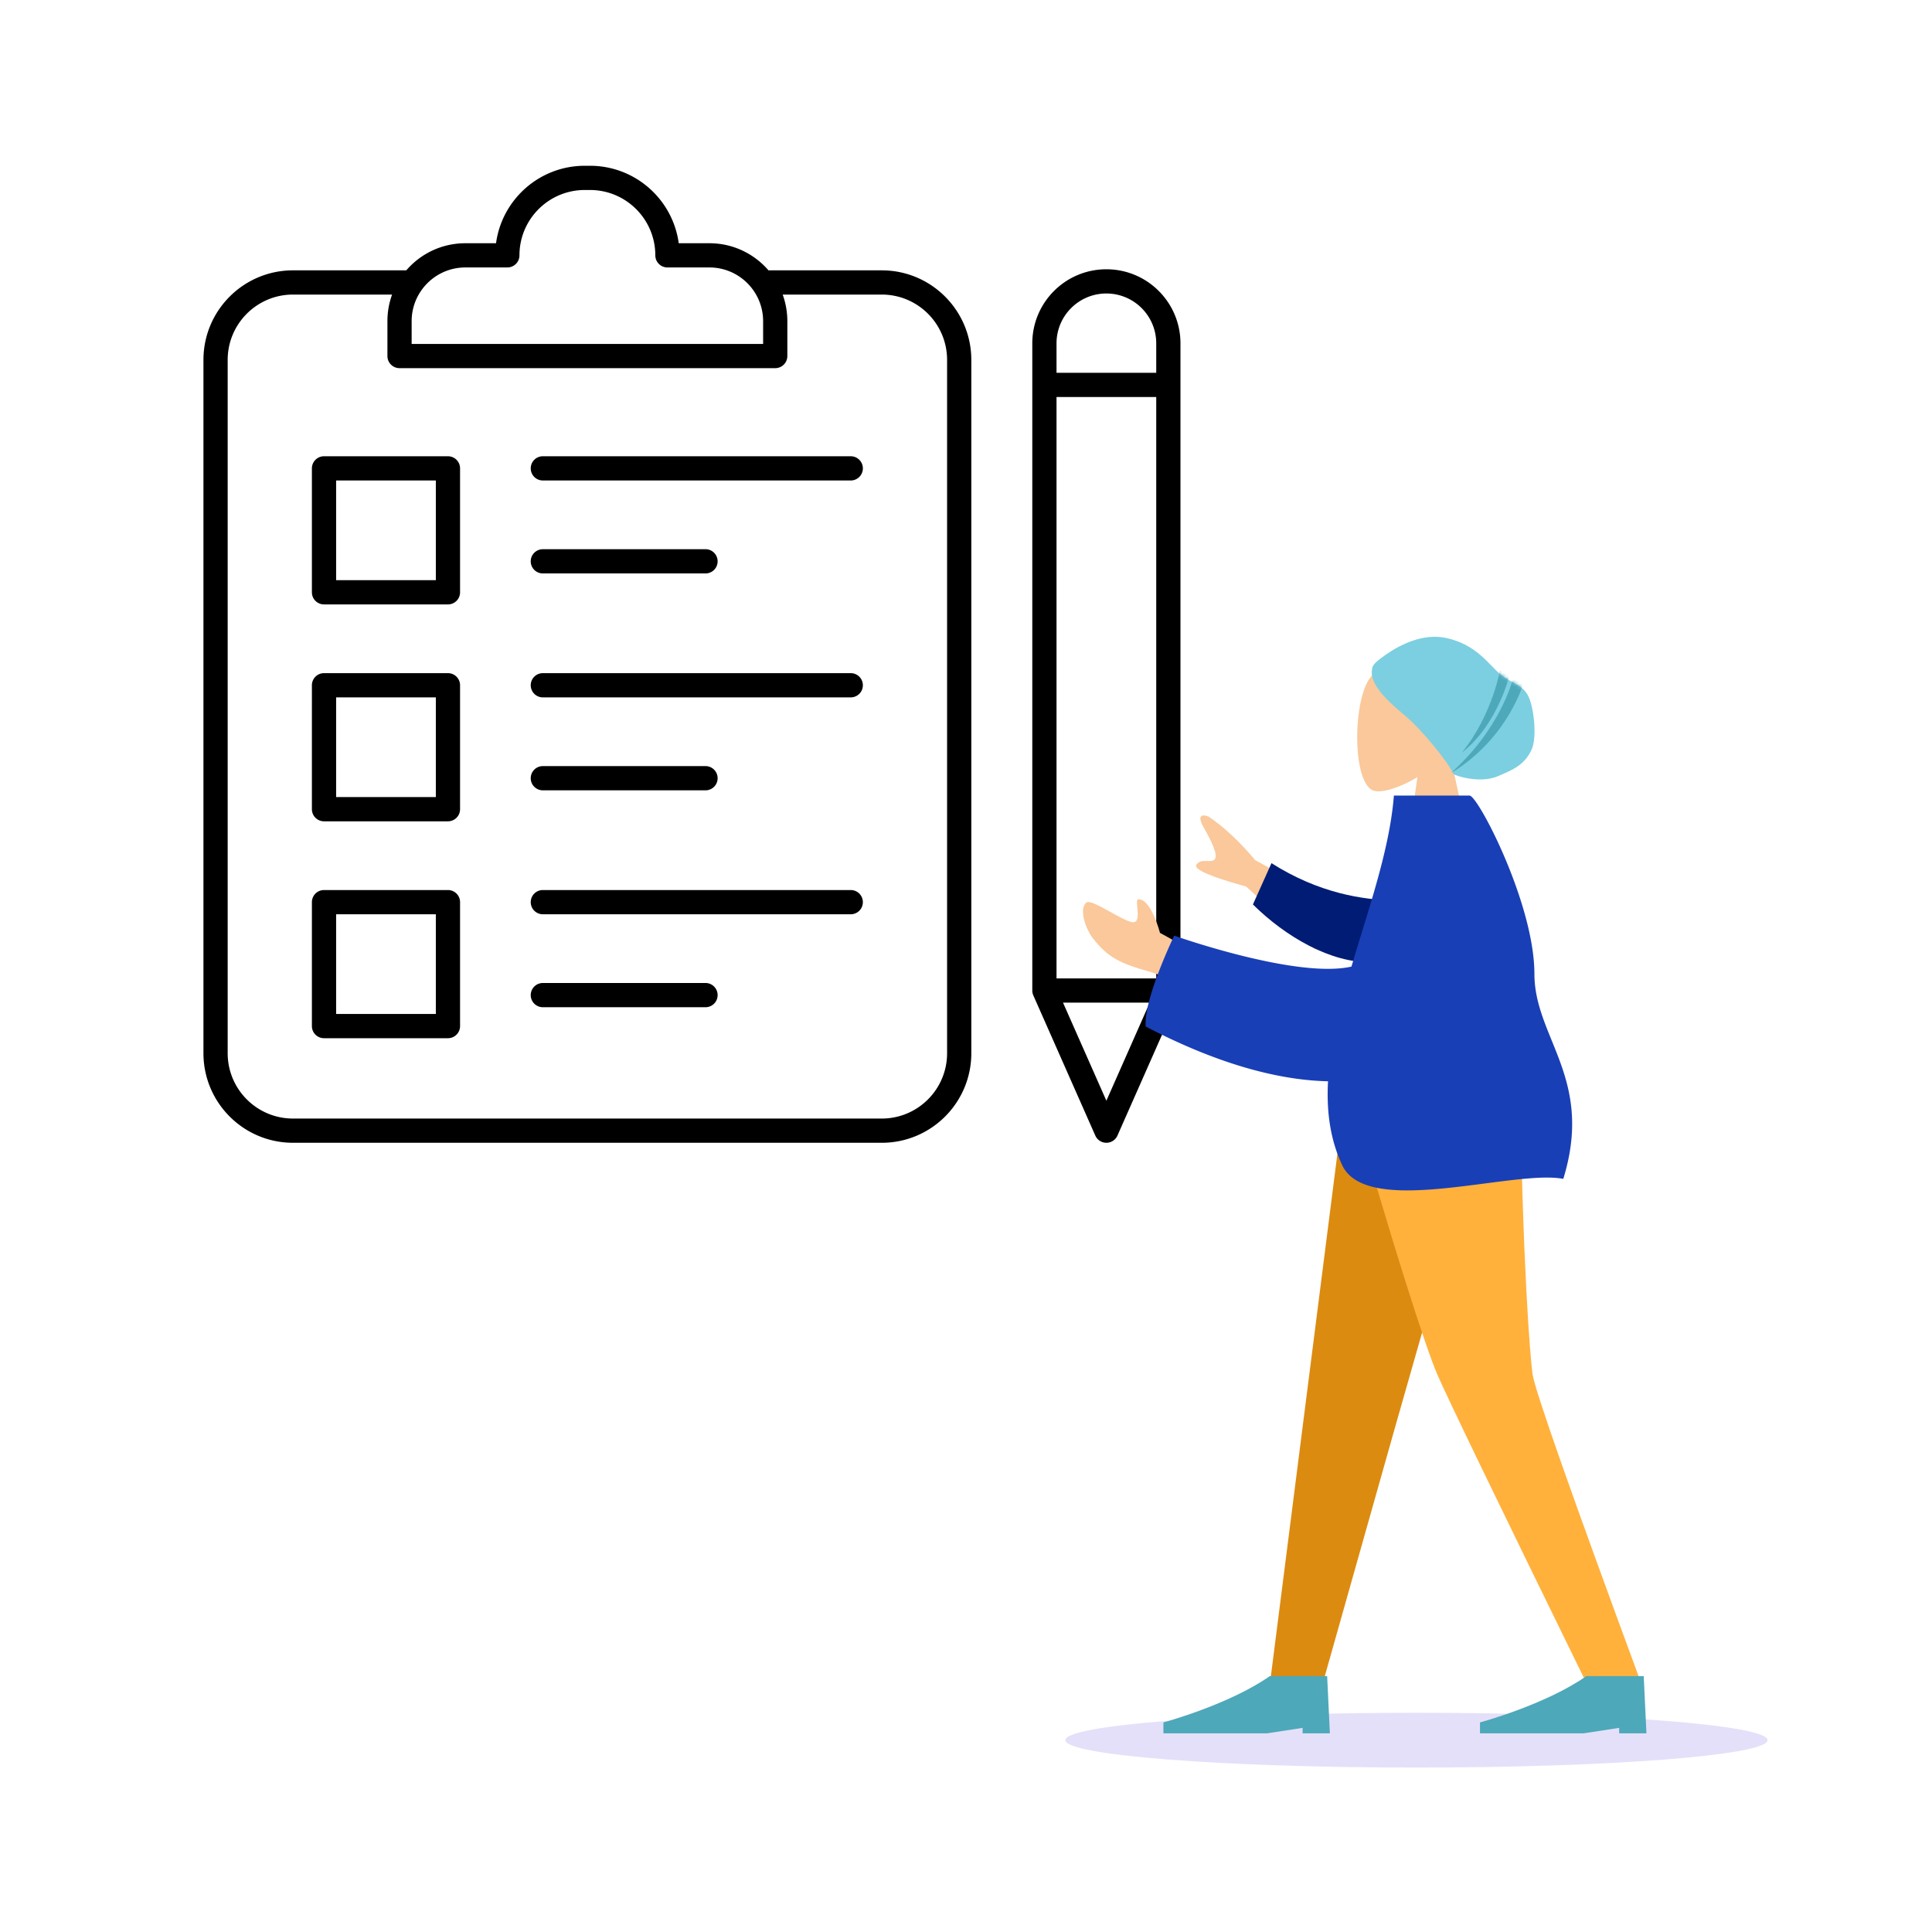
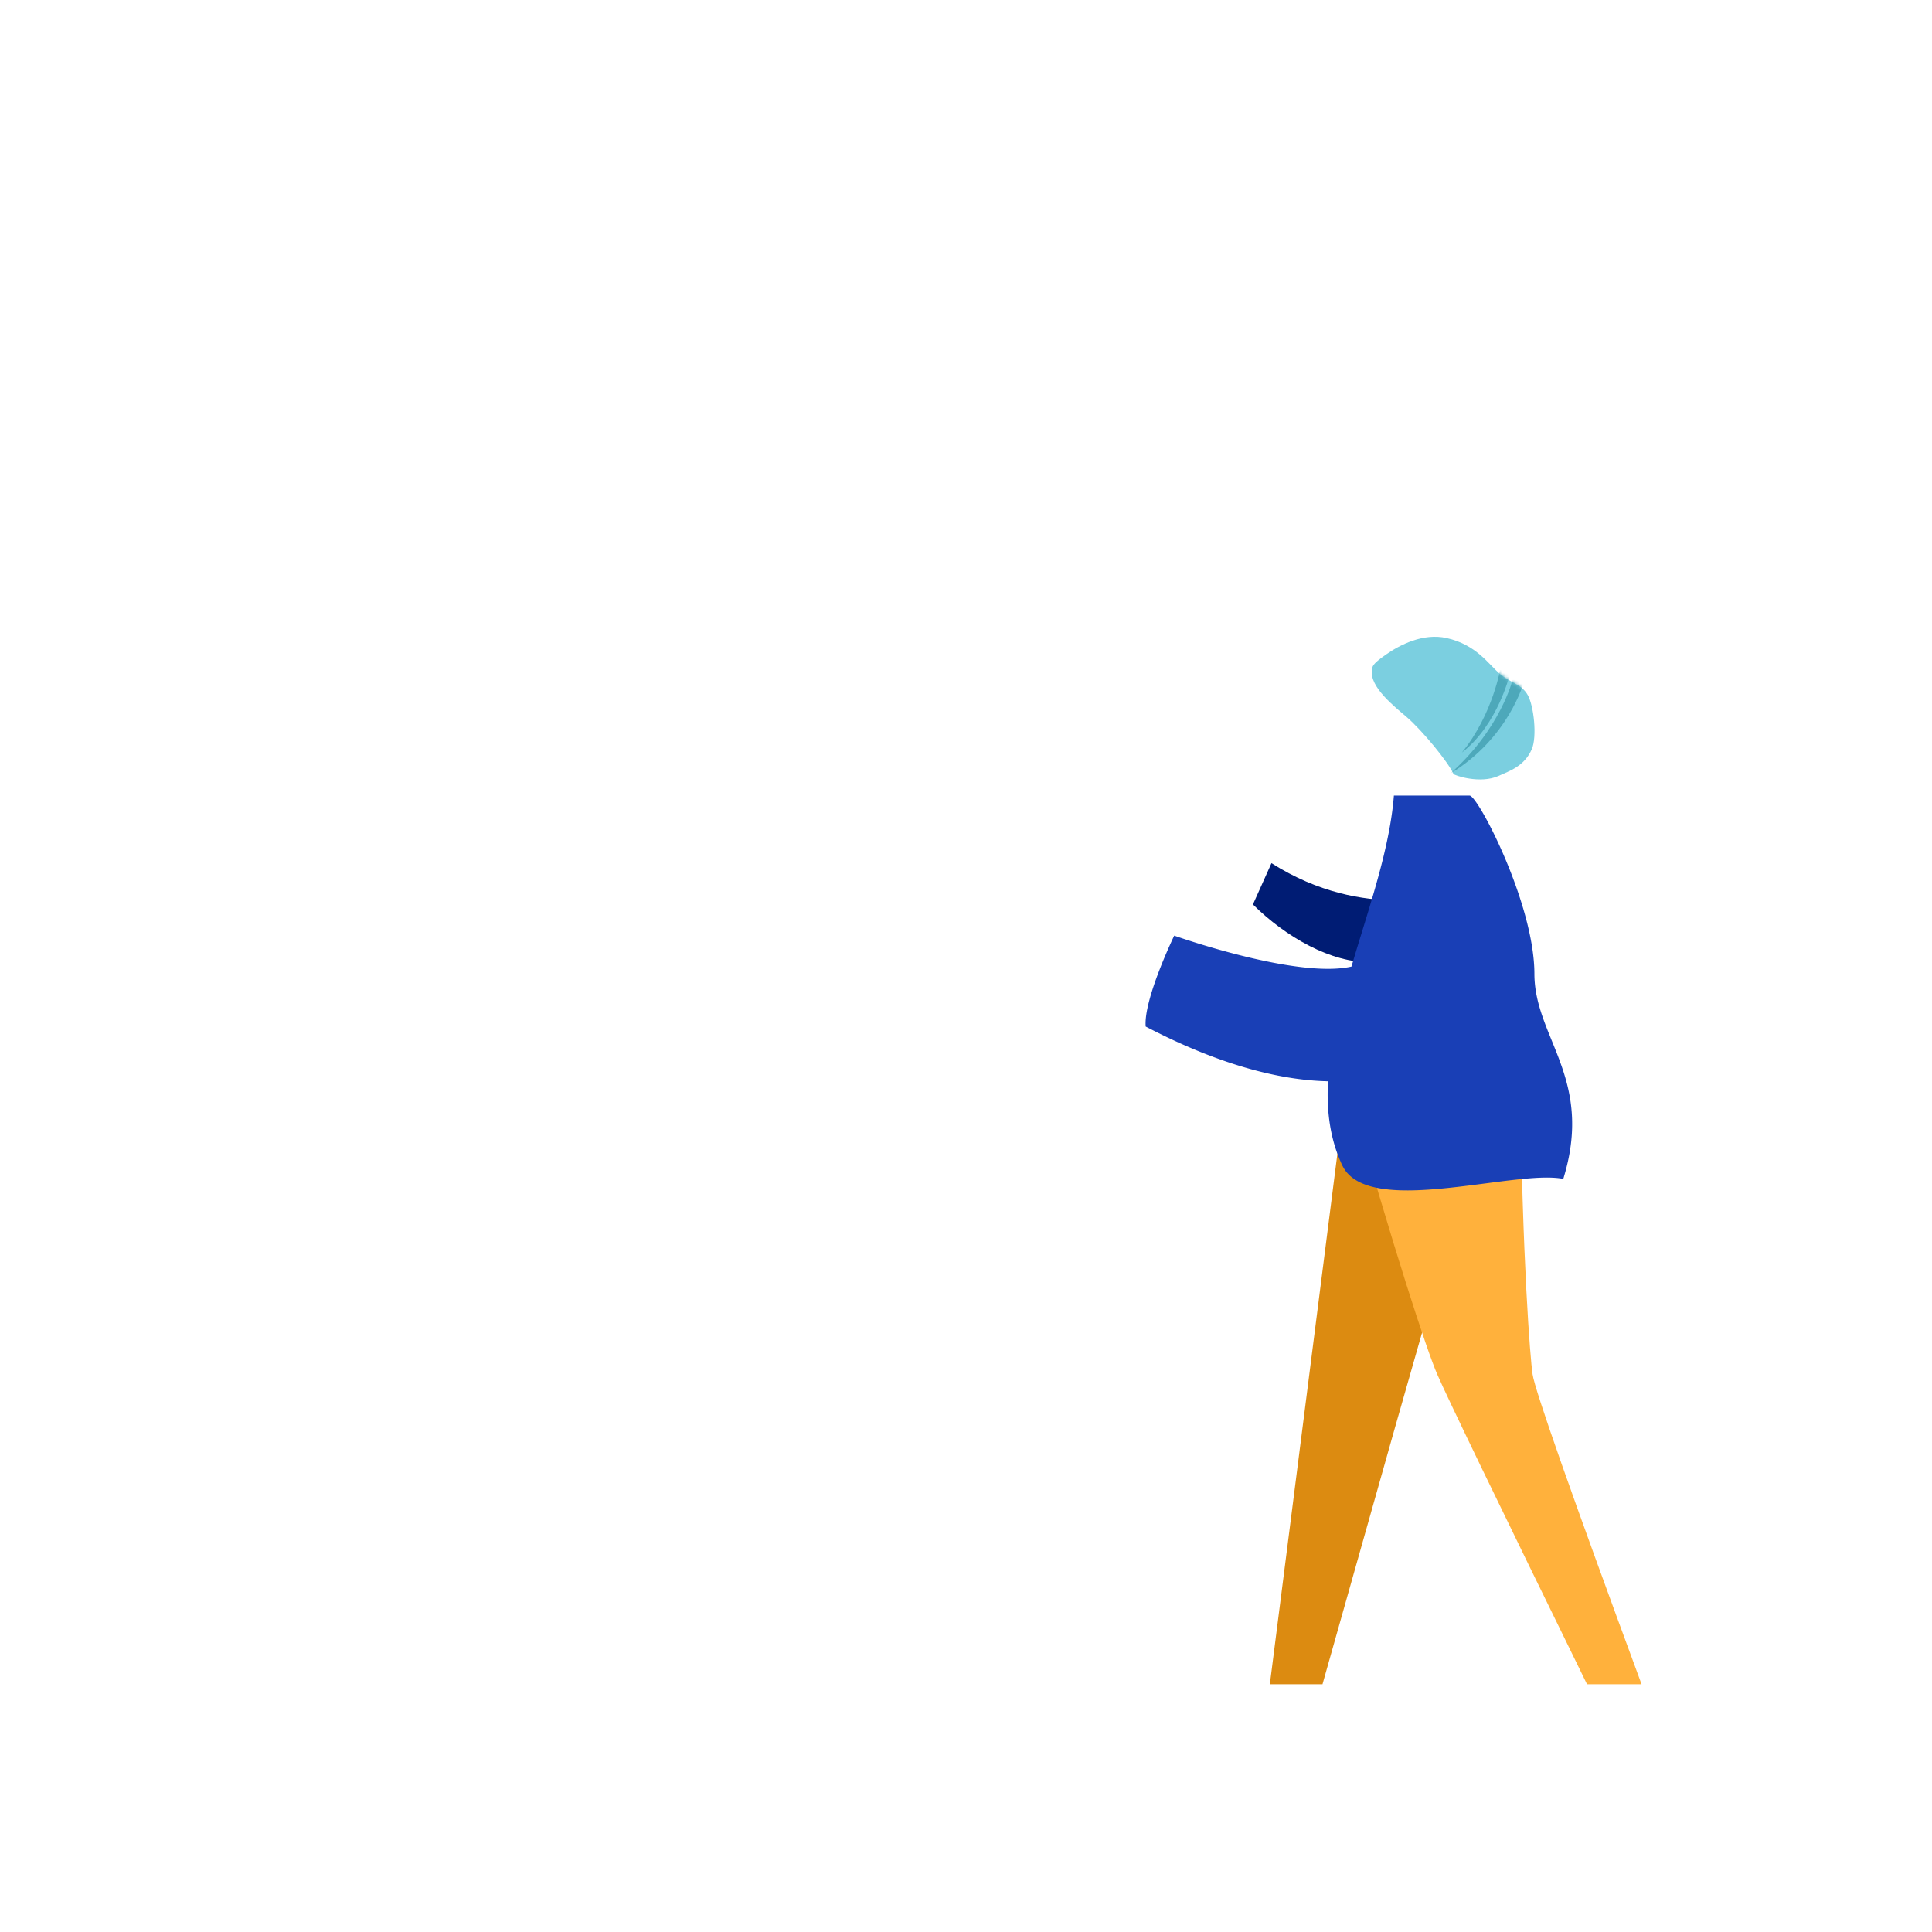
<svg xmlns="http://www.w3.org/2000/svg" width="564" height="564" fill="none">
-   <path fill="#5232DB" d="M413.5 516c56.609 0 102.5-3.582 102.5-8s-45.891-8-102.5-8-102.5 3.582-102.5 8 45.891 8 102.5 8" opacity=".15" />
-   <path fill="#000" fill-rule="evenodd" d="M170.718 55.464c-10.536 0-19.077 8.541-19.077 19.078a3.536 3.536 0 0 1-3.536 3.535h-12.249c-5.158 0-9.734 2.49-12.593 6.333q-.086.129-.182.25a15.6 15.6 0 0 0-2.911 9.103v6.64h102.603v-6.64c0-8.663-7.023-15.686-15.685-15.686h-12.249a3.536 3.536 0 0 1-3.536-3.535c0-10.537-8.541-19.078-19.078-19.078zM118.605 78.92c4.173-4.846 10.354-7.914 17.251-7.914h8.95c1.726-12.77 12.669-22.613 25.912-22.613h1.507c13.243 0 24.186 9.843 25.912 22.613h8.951c6.901 0 13.086 3.072 17.259 7.924q.132-.01.266-.01h32.789c14.442 0 26.149 11.707 26.149 26.149v202.389c0 14.442-11.707 26.149-26.149 26.149H85.542c-14.442 0-26.15-11.707-26.15-26.149V105.069c0-14.442 11.708-26.149 26.15-26.149zm109.878 7.072h28.919c10.537 0 19.078 8.54 19.078 19.077v202.389c0 10.536-8.541 19.077-19.078 19.077H85.542c-10.537 0-19.078-8.541-19.078-19.077V105.069c0-10.536 8.541-19.077 19.078-19.077h28.918a22.7 22.7 0 0 0-1.361 7.77v10.177a3.536 3.536 0 0 0 3.536 3.535h109.674a3.536 3.536 0 0 0 3.536-3.535V93.763c0-2.73-.481-5.346-1.362-7.771m94.498-.314c-8.039 0-14.555 6.517-14.555 14.555v8.589h29.109v-8.589c0-8.038-6.516-14.555-14.554-14.555m14.554 30.215h-29.109v169.724h29.109zm-1.893 176.796h-25.323l12.662 28.638zm-34.288-192.456c0-11.943 9.683-21.626 21.627-21.626s21.626 9.683 21.626 21.626v188.92c0 .492-.103.979-.302 1.43l-18.091 40.918a3.536 3.536 0 0 1-6.467 0l-18.091-40.918a3.5 3.5 0 0 1-.302-1.43zM91.051 136.728a3.536 3.536 0 0 1 3.536-3.536h36.181a3.536 3.536 0 0 1 3.536 3.536v36.181a3.536 3.536 0 0 1-3.536 3.536H94.587a3.536 3.536 0 0 1-3.536-3.536zm7.072 3.536v29.109h29.109v-29.109zm56.811-3.536a3.536 3.536 0 0 1 3.535-3.536h89.888a3.536 3.536 0 1 1 0 7.072h-89.888a3.536 3.536 0 0 1-3.535-3.536m0 27.136a3.536 3.536 0 0 1 3.535-3.536h47.488a3.536 3.536 0 1 1 0 7.072h-47.488a3.536 3.536 0 0 1-3.535-3.536m0 36.181a3.536 3.536 0 0 1 3.535-3.536h89.888a3.536 3.536 0 1 1 0 7.072h-89.888a3.536 3.536 0 0 1-3.535-3.536m-63.883 0a3.536 3.536 0 0 1 3.536-3.536h36.181a3.536 3.536 0 0 1 3.536 3.536v36.181a3.536 3.536 0 0 1-3.536 3.536H94.587a3.536 3.536 0 0 1-3.536-3.536zm7.072 3.536v29.109h29.109v-29.109zm56.811 23.6a3.536 3.536 0 0 1 3.535-3.536h47.488a3.536 3.536 0 1 1 0 7.072h-47.488a3.536 3.536 0 0 1-3.535-3.536m-63.883 36.181a3.536 3.536 0 0 1 3.536-3.536h36.181a3.536 3.536 0 0 1 3.536 3.536v36.181a3.536 3.536 0 0 1-3.536 3.536H94.587a3.536 3.536 0 0 1-3.536-3.536zm7.072 3.536v29.11h29.109v-29.11zm56.811-3.536a3.536 3.536 0 0 1 3.535-3.536h89.888a3.536 3.536 0 1 1 0 7.072h-89.888a3.536 3.536 0 0 1-3.535-3.536m0 27.136a3.536 3.536 0 0 1 3.535-3.536h47.488a3.536 3.536 0 1 1 0 7.072h-47.488a3.536 3.536 0 0 1-3.535-3.536" clip-rule="evenodd" />
-   <path fill="#FAC89A" fill-rule="evenodd" d="M413.772 226.878c-5.158 3.106-10.227 4.607-12.607 3.995-5.966-1.537-6.515-23.339-1.898-31.935 4.616-8.595 28.349-12.341 29.545 4.689.416 5.91-2.069 11.185-5.74 15.489l6.582 30.645h-19.12z" clip-rule="evenodd" />
  <path fill="#7BCFE0" fill-rule="evenodd" d="M400.515 195.605c.168-1.038-.164-1.548 4.016-4.474 4.181-2.926 10.931-6.377 17.729-4.875 8.822 1.949 12.326 7.762 15.728 10.588 3.067 2.548 6.144 2.845 7.968 6.006s2.794 12.256 1.208 15.872c-2.187 4.988-6.501 6.331-9.65 7.768-5.4 2.465-13.034-.138-13.219-.569-1.43-3.336-9.13-12.744-13.761-16.697-3.405-2.907-10.805-8.744-10.019-13.619" clip-rule="evenodd" />
  <mask id="a" width="48" height="43" x="400" y="185" maskUnits="userSpaceOnUse" style="mask-type:luminance">
    <path fill="#fff" fill-rule="evenodd" d="M400.515 195.605c.168-1.038-.164-1.548 4.016-4.474 4.181-2.926 10.931-6.377 17.729-4.875 8.822 1.949 12.326 7.762 15.728 10.588 3.067 2.548 6.144 2.845 7.968 6.006s2.794 12.256 1.208 15.872c-2.187 4.988-6.501 6.331-9.65 7.768-5.4 2.465-13.034-.138-13.219-.569-1.43-3.336-9.13-12.744-13.761-16.697-3.405-2.907-10.805-8.744-10.019-13.619" clip-rule="evenodd" />
  </mask>
  <g mask="url(#a)">
    <path fill="#4DA8BA" fill-rule="evenodd" d="M426.76 219.699c9.142-11.263 11.294-24.846 11.294-24.846l2.754 1.74s-3.387 14.843-14.048 23.106m-3.479 6.189c14.796-12.986 18.325-27.58 18.325-27.58l3.185.938s-4.39 16.319-21.51 26.642" clip-rule="evenodd" />
  </g>
  <path fill="#DC8B11" fill-rule="evenodd" d="m436.027 315.811-28.883 101.243-21.073 74.623h-15.37l22.393-175.866z" clip-rule="evenodd" />
  <path fill="#FFB13C" fill-rule="evenodd" d="M443.751 315.811c.668 52.182 2.946 80.643 3.647 85.384q1.053 7.112 31.819 90.482h-15.923q-39.167-79.98-43.729-90.482c-3.04-7.001-12.424-35.463-26.558-85.384z" clip-rule="evenodd" />
-   <path fill="#4DA8BA" fill-rule="evenodd" d="m480.641 506.001-.797-16.711h-16.73c-11.899 8.356-31.07 13.528-31.07 13.528v3.183h30.273l10.357-1.591v1.591zm-92.414 0-.797-16.711H370.7c-11.899 8.356-31.07 13.528-31.07 13.528v3.183h30.273l10.357-1.591v1.591z" clip-rule="evenodd" />
-   <path fill="#FAC89A" fill-rule="evenodd" d="m366.44 251.107 27.652 15.128-10.212 10.948-20.092-18.377q-15.878-4.37-14.522-6.395c.762-1.137 1.991-1.098 3.123-1.061.882.028 1.705.054 2.202-.479 1.136-1.218-1.031-5.477-3.262-9.432s.155-3.609 1.519-3.041q6.694 4.527 13.592 12.709m-27.803 21.227 12.146 6.665-.691 12.175s-7.867-5.671-14.635-7.556c-8.63-2.404-12.121-4.239-16.338-9.606-2.256-2.872-4.171-8.645-2.024-10.525.824-.721 3.894.983 7.026 2.721 2.386 1.325 4.81 2.67 6.303 2.977 2.009.413 1.774-2.189 1.586-4.268-.135-1.492-.246-2.715.515-2.361 3.556.061 6.112 9.778 6.112 9.778" clip-rule="evenodd" />
  <path fill="#001C74" fill-rule="evenodd" d="M407.557 262.865c-9.686-.103-22.601-2.146-36.382-10.884l-5.413 12.056c9.506 9.423 22.872 17.166 34.56 16.838 9.21-.259 13.917-11.386 7.235-18.01" clip-rule="evenodd" />
  <path fill="#193FB6" fill-rule="evenodd" d="M433.68 345.461c9.208-1.2 17.669-2.301 22.683-1.315 5.625-18.25.954-29.74-3.358-40.347-2.599-6.393-5.068-12.465-5.073-19.503-.015-20.495-16.49-52.041-18.914-52.041h-22.105c-.988 12.682-5.206 26.414-9.451 40.234a937 937 0 0 0-2.938 9.684c-16.065 3.643-51.736-9.036-51.736-9.036s-9.006 18.609-8.326 26.534c20.763 10.833 38.559 15.663 53.22 15.982-.466 8.69.593 16.959 4.15 24.514 4.766 10.123 24.615 7.538 41.848 5.294" clip-rule="evenodd" />
</svg>